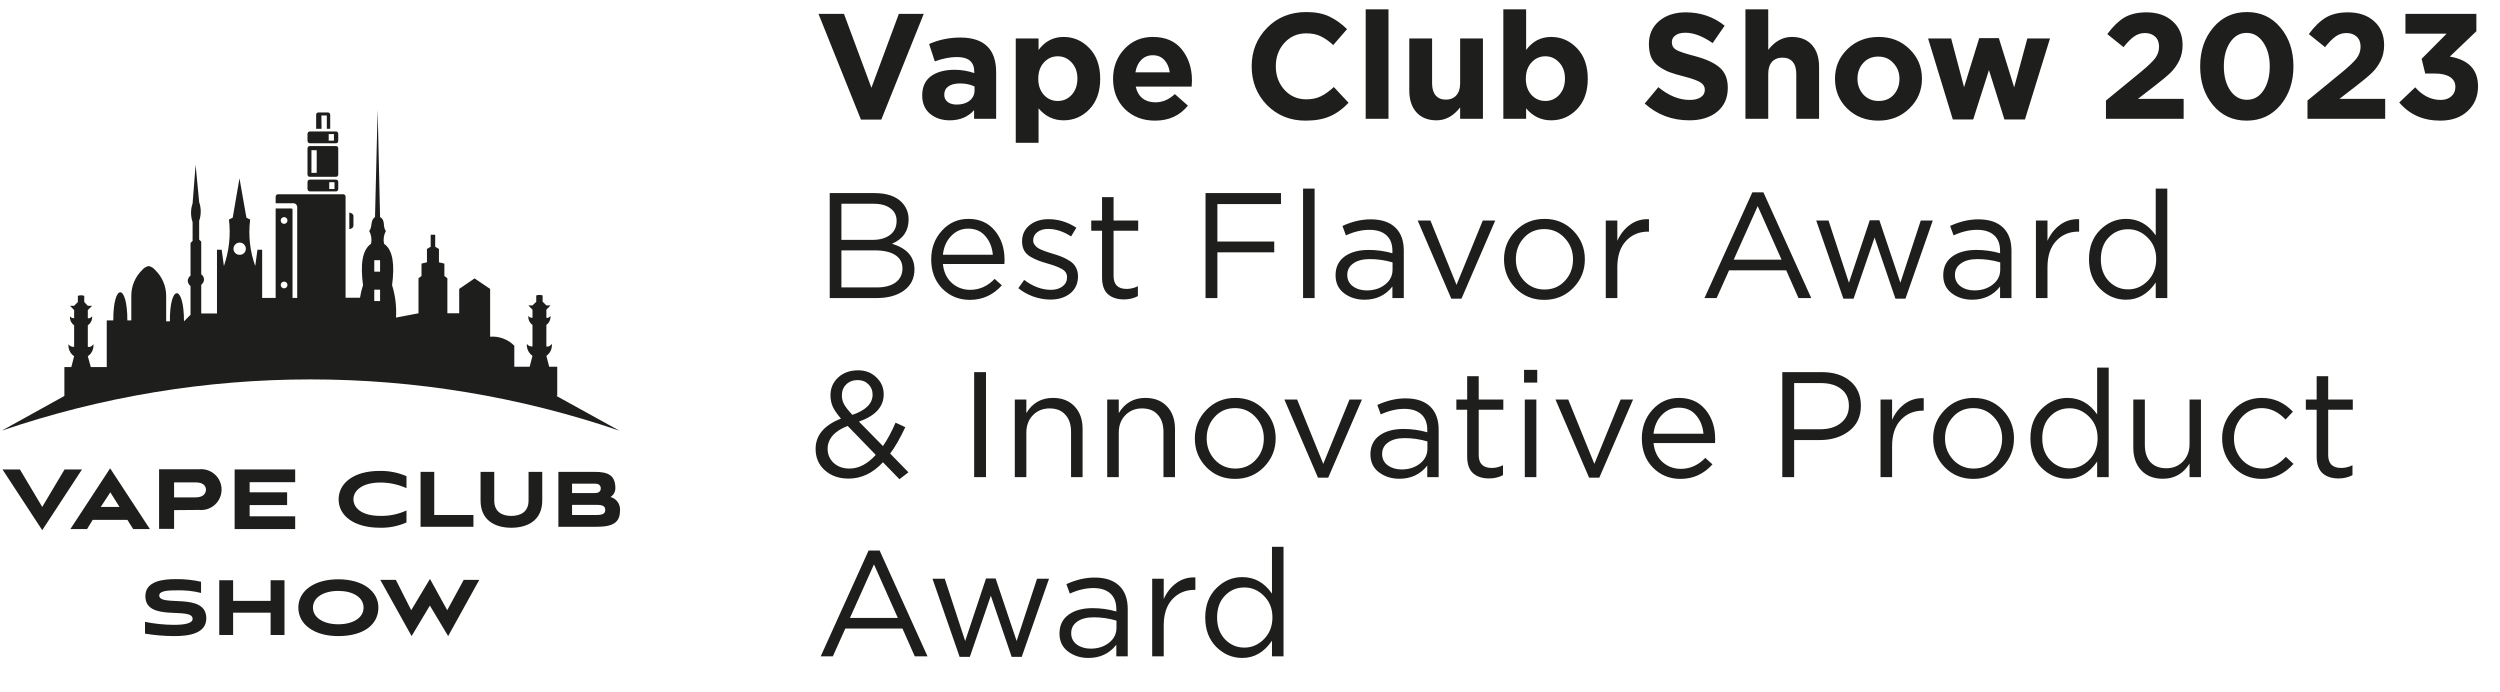
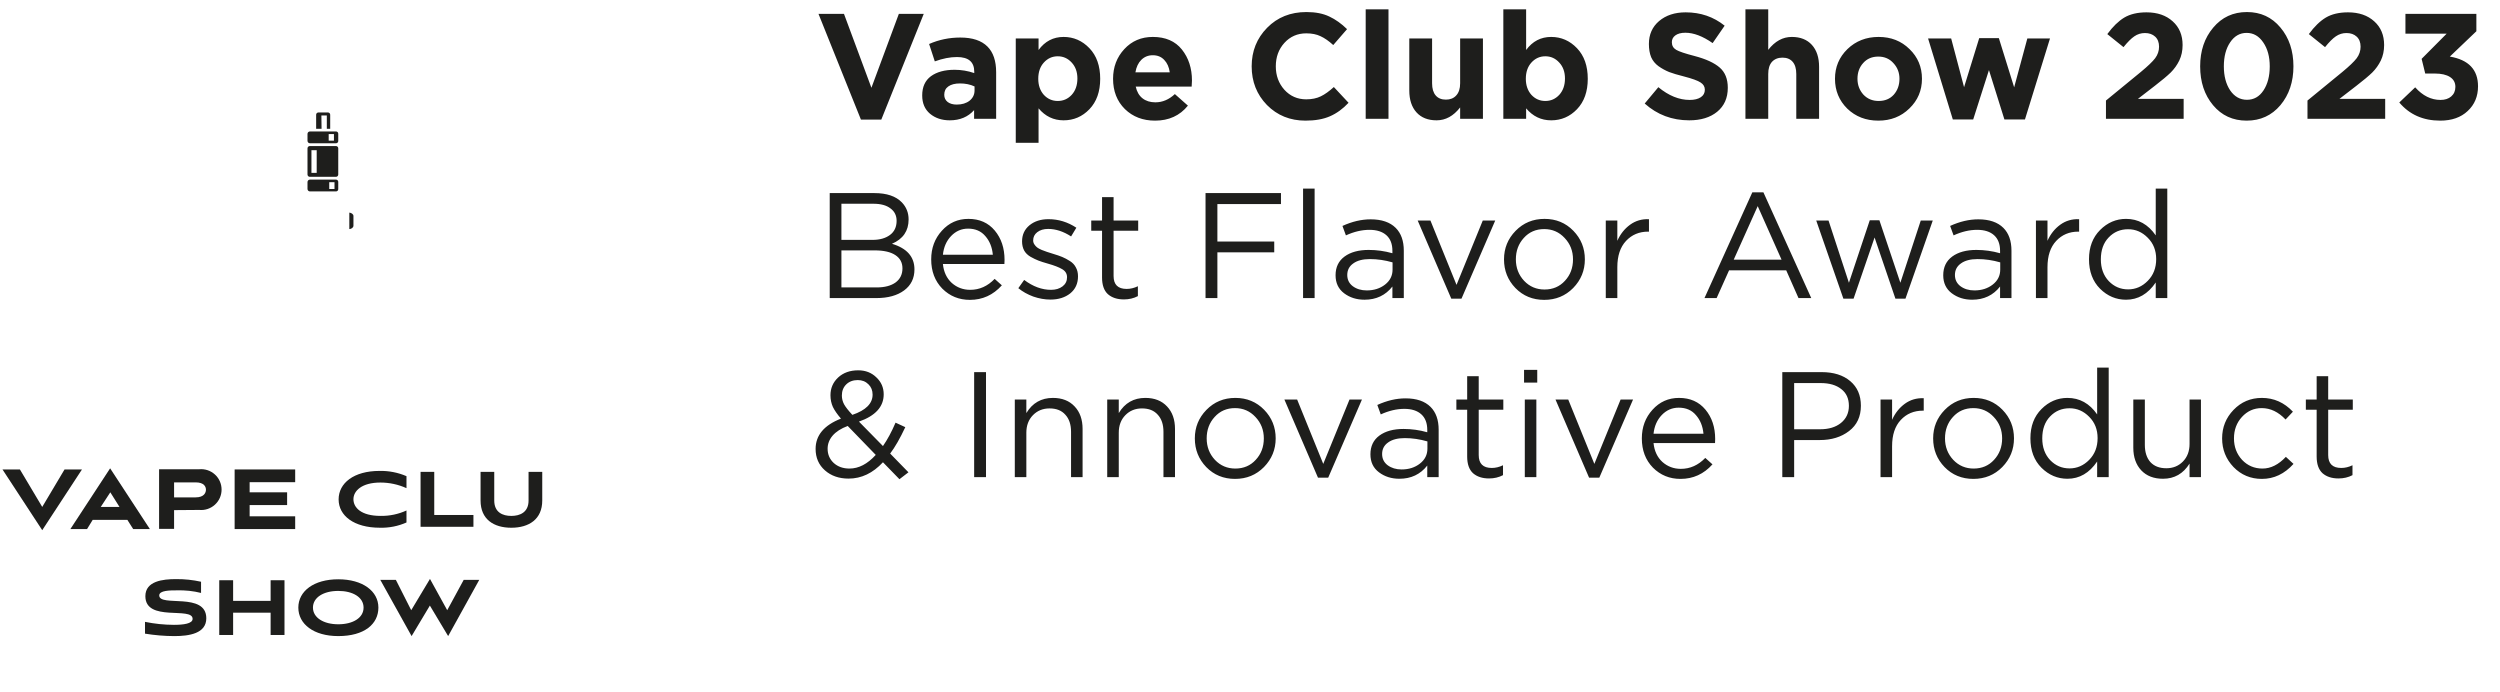
<svg xmlns="http://www.w3.org/2000/svg" width="177" height="49" viewBox="0 0 177 49" fill="none">
  <path d="M14.248 41.983C13.684 41.841 13.103 41.779 12.522 41.797C12.044 41.797 11.274 41.797 11.274 42.156C11.274 43.005 14.606 41.89 14.606 43.775C14.606 44.85 13.398 45.036 12.336 45.036C11.643 45.032 10.95 44.974 10.266 44.863V44.027C10.938 44.165 11.623 44.236 12.31 44.239C12.973 44.239 13.637 44.16 13.637 43.815C13.637 42.925 10.292 44.067 10.292 42.209C10.292 41.134 11.54 41.001 12.456 41.001C13.054 40.995 13.65 41.057 14.234 41.187V41.983H14.248Z" fill="#1E1E1C" />
  <path d="M19.16 44.957V43.378H16.505V44.957H15.523V41.081H16.505V42.542H19.16V41.081H20.142V44.957H19.16Z" fill="#1E1E1C" />
  <path d="M23.949 45.035C22.21 45.035 21.122 44.186 21.122 43.018C21.122 41.85 22.224 41.014 23.949 41.014C25.675 41.014 26.79 41.85 26.79 43.018C26.79 44.186 25.794 45.035 23.949 45.035ZM23.949 41.837C22.901 41.837 22.157 42.301 22.157 43.018C22.157 43.735 22.914 44.199 23.949 44.199C24.985 44.199 25.741 43.748 25.741 43.018C25.741 42.288 24.985 41.837 23.949 41.837Z" fill="#1E1E1C" />
  <path d="M30.468 42.819L29.141 45.035L26.924 41.053H28.026L29.114 43.203L30.442 40.987L31.663 43.203L32.831 41.053H33.932L31.729 45.035L30.402 42.819H30.468Z" fill="#1E1E1C" />
  <path d="M28.779 36.991C28.186 37.254 27.542 37.381 26.894 37.363C25.062 37.363 23.974 36.513 23.974 35.358C23.974 34.204 25.049 33.341 26.868 33.341C27.524 33.327 28.176 33.453 28.779 33.713V34.562C28.199 34.3 27.57 34.164 26.934 34.164C25.607 34.164 25.023 34.761 25.023 35.345C25.023 35.929 25.554 36.526 26.947 36.526C27.579 36.536 28.205 36.405 28.779 36.142V36.991Z" fill="#1E1E1C" />
  <path d="M29.776 37.297V33.408H30.745V36.461H33.519V37.297H29.776Z" fill="#1E1E1C" />
  <path d="M37.422 33.408H38.391V35.439C38.391 36.766 37.448 37.364 36.201 37.364C34.953 37.364 34.024 36.766 34.024 35.439V33.408H34.993V35.439C34.993 36.275 35.59 36.527 36.201 36.527C36.811 36.527 37.422 36.275 37.422 35.439V33.408Z" fill="#1E1E1C" />
-   <path d="M39.533 37.297V33.408H42.108C43.077 33.408 43.568 33.66 43.568 34.576C43.567 34.699 43.534 34.819 43.474 34.926C43.413 35.032 43.327 35.122 43.223 35.187C43.423 35.241 43.598 35.36 43.721 35.527C43.844 35.693 43.907 35.896 43.9 36.103C43.9 36.912 43.528 37.297 42.241 37.297H39.533ZM40.502 34.244V34.908H42.108C42.413 34.908 42.533 34.775 42.533 34.576C42.533 34.377 42.413 34.244 42.121 34.244H40.502ZM40.502 35.744V36.461H42.241C42.706 36.461 42.851 36.342 42.851 36.103C42.851 35.864 42.719 35.744 42.241 35.744H40.502Z" fill="#1E1E1C" />
  <path d="M0.176 33.237H1.41L2.99 35.891L4.569 33.237H5.804L2.99 37.537L0.176 33.237Z" fill="#1E1E1C" />
  <path d="M9.018 36.807H6.562L6.164 37.457H4.983L7.797 33.157L10.611 37.457H9.429L9.018 36.807ZM7.133 35.891H8.46L7.81 34.856L7.133 35.891Z" fill="#1E1E1C" />
  <path d="M12.325 36.117V37.444H11.263V33.223H14.103C14.304 33.204 14.506 33.227 14.698 33.29C14.889 33.354 15.065 33.457 15.214 33.592C15.364 33.728 15.483 33.893 15.565 34.078C15.646 34.262 15.688 34.461 15.688 34.663C15.688 34.865 15.646 35.064 15.565 35.249C15.483 35.433 15.364 35.598 15.214 35.734C15.065 35.87 14.889 35.972 14.698 36.036C14.506 36.1 14.304 36.123 14.103 36.103L12.325 36.117ZM12.325 34.152V35.214H13.851C14.461 35.214 14.581 34.869 14.581 34.67C14.581 34.471 14.461 34.152 13.851 34.152H12.325Z" fill="#1E1E1C" />
  <path d="M16.612 37.458V33.237H20.899V34.139H17.674V34.856H20.328V35.759H17.674V36.555H20.899V37.458H16.612Z" fill="#1E1E1C" />
-   <path d="M39.452 28.007V25.963H38.882L38.683 25.193C38.818 25.1 38.925 24.972 38.993 24.822C39.061 24.672 39.087 24.507 39.068 24.344C38.935 24.516 38.815 24.569 38.683 24.529V23.003C38.782 22.931 38.861 22.834 38.912 22.723C38.963 22.611 38.984 22.488 38.974 22.366C38.882 22.485 38.776 22.538 38.683 22.499V21.928L38.974 21.623H38.683L38.417 21.357V20.919C38.271 20.866 38.112 20.866 37.966 20.919V21.37L37.7 21.623H37.408L37.7 21.928V22.499C37.607 22.499 37.501 22.499 37.408 22.366C37.396 22.489 37.416 22.612 37.468 22.724C37.519 22.836 37.599 22.933 37.7 23.003V24.529C37.568 24.529 37.435 24.529 37.302 24.344C37.288 24.508 37.318 24.672 37.388 24.822C37.458 24.971 37.566 25.099 37.7 25.193L37.501 25.963H36.413V24.476C36.191 24.252 35.923 24.078 35.627 23.968C35.331 23.858 35.015 23.814 34.701 23.839V20.455L33.599 19.711L32.511 20.455V22.18H31.674V19.698L31.462 19.539V18.663L31.077 18.57V17.628L30.812 17.468V16.619H30.493V17.468L30.228 17.628V18.57L29.843 18.663V19.539L29.63 19.698V22.18L28.038 22.485C28.084 21.709 27.99 20.931 27.759 20.189C27.945 18.769 27.838 17.707 27.188 17.256C27.124 16.949 27.171 16.629 27.321 16.353C27.069 16.048 27.321 15.597 26.909 15.371L26.737 7.752L26.551 15.371C26.193 15.597 26.392 16.048 26.14 16.353C26.289 16.629 26.336 16.949 26.272 17.256C25.622 17.707 25.516 18.769 25.702 20.189C25.606 20.479 25.535 20.777 25.489 21.078H24.467V13.924C24.467 13.879 24.449 13.835 24.417 13.802C24.384 13.77 24.34 13.752 24.295 13.752H19.689C19.643 13.752 19.599 13.77 19.567 13.802C19.535 13.835 19.516 13.879 19.516 13.924V14.389H20.764C20.838 14.389 20.909 14.418 20.961 14.471C21.013 14.523 21.043 14.594 21.043 14.668V21.092H20.711V14.84C20.711 14.819 20.703 14.799 20.688 14.784C20.673 14.769 20.652 14.761 20.631 14.761H19.516V21.092H18.561V17.681H18.229L18.07 18.835C17.693 17.782 17.57 16.654 17.711 15.544L17.446 15.411L16.955 12.624L16.477 15.411L16.211 15.544C16.343 16.654 16.22 17.779 15.853 18.835L15.694 17.681H15.362V22.193H14.247V20.163C14.305 20.119 14.353 20.063 14.387 19.999C14.422 19.934 14.442 19.864 14.446 19.791C14.445 19.718 14.426 19.646 14.391 19.581C14.357 19.517 14.307 19.461 14.247 19.419V17.11L14.101 16.964V15.637C14.249 15.207 14.249 14.739 14.101 14.309L13.849 11.668L13.636 14.402C13.489 14.832 13.489 15.299 13.636 15.729V17.057L13.49 17.203V19.512C13.432 19.556 13.383 19.611 13.349 19.676C13.315 19.74 13.295 19.811 13.291 19.884C13.298 19.956 13.319 20.026 13.353 20.09C13.388 20.154 13.434 20.21 13.49 20.256V22.286L13.026 22.751C13.026 20.096 12.004 20.096 12.03 22.751H11.765V20.959C11.766 20.615 11.697 20.273 11.562 19.956C11.428 19.639 11.23 19.353 10.982 19.114C10.866 18.974 10.708 18.876 10.531 18.835C10.348 18.872 10.184 18.971 10.066 19.114C9.819 19.353 9.624 19.64 9.492 19.957C9.359 20.275 9.293 20.615 9.296 20.959V22.684H9.017C9.017 20.03 8.009 20.03 8.022 22.684H7.557V25.989H6.429L6.217 25.22C6.354 25.127 6.463 24.999 6.533 24.85C6.603 24.7 6.631 24.535 6.615 24.37C6.482 24.543 6.35 24.596 6.217 24.556V23.03C6.32 22.961 6.403 22.865 6.457 22.753C6.511 22.641 6.533 22.516 6.522 22.392C6.416 22.512 6.323 22.565 6.217 22.525V21.954L6.522 21.649H6.217L5.965 21.384V20.946C5.819 20.893 5.659 20.893 5.513 20.946V21.384L5.248 21.649H4.956L5.248 21.954V22.525C5.155 22.525 5.049 22.525 4.956 22.392C4.943 22.515 4.964 22.639 5.015 22.751C5.066 22.863 5.147 22.959 5.248 23.03V24.556C5.115 24.556 4.982 24.556 4.85 24.37C4.833 24.535 4.862 24.7 4.932 24.85C5.002 24.999 5.111 25.127 5.248 25.22L5.049 25.989H4.558V28.034L0.125 30.489C14.297 25.653 29.673 25.653 43.846 30.489L39.399 28.034L39.452 28.007ZM20.114 15.371C20.161 15.371 20.207 15.385 20.246 15.411C20.286 15.438 20.316 15.475 20.334 15.519C20.352 15.562 20.357 15.61 20.348 15.657C20.339 15.703 20.316 15.746 20.283 15.779C20.249 15.812 20.207 15.835 20.16 15.844C20.114 15.854 20.066 15.849 20.022 15.831C19.979 15.813 19.941 15.782 19.915 15.743C19.889 15.704 19.875 15.657 19.875 15.61C19.875 15.579 19.881 15.548 19.893 15.519C19.905 15.49 19.922 15.463 19.945 15.441C19.967 15.419 19.993 15.401 20.022 15.389C20.051 15.377 20.082 15.371 20.114 15.371ZM20.114 19.937C20.145 19.937 20.176 19.943 20.205 19.955C20.234 19.967 20.26 19.985 20.283 20.007C20.305 20.029 20.322 20.055 20.334 20.084C20.346 20.113 20.353 20.145 20.353 20.176C20.353 20.239 20.327 20.3 20.283 20.345C20.238 20.39 20.177 20.415 20.114 20.415C20.05 20.415 19.989 20.39 19.945 20.345C19.9 20.3 19.875 20.239 19.875 20.176C19.875 20.145 19.881 20.113 19.893 20.084C19.905 20.055 19.922 20.029 19.945 20.007C19.967 19.985 19.993 19.967 20.022 19.955C20.051 19.943 20.082 19.937 20.114 19.937ZM16.968 18.039C16.911 18.041 16.854 18.031 16.801 18.011C16.748 17.99 16.7 17.959 16.659 17.919C16.618 17.88 16.586 17.832 16.564 17.78C16.541 17.727 16.53 17.671 16.53 17.614C16.53 17.498 16.576 17.387 16.658 17.305C16.74 17.222 16.852 17.176 16.968 17.176C17.084 17.176 17.196 17.222 17.278 17.305C17.36 17.387 17.406 17.498 17.406 17.614C17.406 17.671 17.395 17.727 17.372 17.78C17.35 17.832 17.318 17.88 17.277 17.919C17.236 17.959 17.188 17.99 17.135 18.011C17.081 18.031 17.025 18.041 16.968 18.039ZM26.909 21.317H26.498V20.508H26.909V21.317ZM26.909 19.234H26.498V18.424H26.909V19.234Z" fill="#1E1E1C" />
  <path d="M25.024 15.98V15.29C25.024 15.158 24.865 15.065 24.732 15.052V16.219C24.865 16.219 25.024 16.113 25.024 15.98Z" fill="#1E1E1C" />
  <path d="M23.789 12.716H21.944C21.898 12.716 21.854 12.735 21.822 12.767C21.79 12.799 21.771 12.843 21.771 12.889V13.38C21.771 13.426 21.79 13.47 21.822 13.502C21.854 13.534 21.898 13.553 21.944 13.553H23.789C23.811 13.553 23.833 13.548 23.853 13.539C23.873 13.53 23.892 13.518 23.907 13.501C23.922 13.485 23.933 13.466 23.94 13.445C23.947 13.424 23.95 13.402 23.948 13.38V12.889C23.95 12.867 23.947 12.845 23.94 12.824C23.933 12.803 23.922 12.784 23.907 12.768C23.892 12.751 23.873 12.738 23.853 12.73C23.833 12.721 23.811 12.716 23.789 12.716ZM23.683 13.38H23.311V12.902H23.683V13.38Z" fill="#1E1E1C" />
  <path d="M22.754 8.176H23.139V9.117H23.378V8.123C23.378 8.08 23.361 8.04 23.331 8.01C23.301 7.98 23.261 7.963 23.218 7.963H22.529C22.489 7.967 22.452 7.985 22.425 8.014C22.398 8.044 22.383 8.083 22.383 8.123V9.117H22.767L22.754 8.176Z" fill="#1E1E1C" />
  <path d="M21.944 12.518H23.789C23.831 12.518 23.872 12.501 23.902 12.471C23.931 12.441 23.948 12.401 23.948 12.358V10.5C23.948 10.479 23.944 10.459 23.936 10.439C23.928 10.42 23.916 10.402 23.902 10.387C23.887 10.373 23.869 10.361 23.85 10.353C23.831 10.345 23.81 10.341 23.789 10.341H21.944C21.922 10.339 21.9 10.342 21.879 10.349C21.858 10.356 21.839 10.368 21.823 10.383C21.806 10.398 21.794 10.416 21.785 10.436C21.776 10.456 21.771 10.478 21.771 10.5V12.358C21.771 12.38 21.776 12.402 21.785 12.423C21.794 12.443 21.806 12.461 21.823 12.476C21.839 12.491 21.858 12.502 21.879 12.51C21.9 12.517 21.922 12.52 21.944 12.518ZM22.05 10.633H22.422V12.239H22.05V10.633Z" fill="#1E1E1C" />
  <path d="M21.944 10.143H23.789C23.811 10.143 23.833 10.138 23.853 10.13C23.873 10.121 23.892 10.108 23.907 10.092C23.922 10.075 23.933 10.056 23.94 10.035C23.947 10.014 23.95 9.992 23.948 9.97V9.479C23.95 9.457 23.947 9.435 23.94 9.414C23.933 9.393 23.922 9.374 23.907 9.358C23.892 9.342 23.873 9.329 23.853 9.32C23.833 9.311 23.811 9.307 23.789 9.307H21.944C21.898 9.307 21.854 9.325 21.822 9.357C21.79 9.39 21.771 9.433 21.771 9.479V9.97C21.771 10.016 21.79 10.06 21.822 10.092C21.854 10.125 21.898 10.143 21.944 10.143ZM23.271 9.492H23.643V9.957H23.271V9.492Z" fill="#1E1E1C" />
  <path d="M60.953 8.466L57.948 0.98H59.753L61.696 6.215L63.639 0.98H65.402L62.397 8.466H60.953ZM67.246 8.519C66.687 8.519 66.22 8.364 65.844 8.052C65.476 7.741 65.292 7.309 65.292 6.757C65.292 6.155 65.498 5.702 65.908 5.397C66.326 5.093 66.885 4.941 67.586 4.941C68.06 4.941 68.524 5.019 68.977 5.174V5.079C68.977 4.385 68.57 4.038 67.756 4.038C67.267 4.038 66.743 4.141 66.184 4.346L65.781 3.115C66.475 2.81 67.211 2.658 67.989 2.658C68.846 2.658 69.487 2.87 69.911 3.295C70.322 3.706 70.527 4.311 70.527 5.111V8.413H68.966V7.797C68.534 8.279 67.961 8.519 67.246 8.519ZM67.734 7.404C68.11 7.404 68.414 7.312 68.648 7.128C68.881 6.937 68.998 6.696 68.998 6.406V6.12C68.694 5.978 68.35 5.907 67.968 5.907C67.614 5.907 67.338 5.978 67.14 6.12C66.949 6.254 66.853 6.452 66.853 6.714C66.853 6.927 66.935 7.096 67.097 7.224C67.26 7.344 67.473 7.404 67.734 7.404ZM71.916 10.112V2.722H73.53V3.539C73.983 2.923 74.574 2.615 75.303 2.615C76.011 2.615 76.62 2.881 77.13 3.412C77.639 3.943 77.894 4.665 77.894 5.578C77.894 6.484 77.639 7.203 77.13 7.734C76.627 8.257 76.018 8.519 75.303 8.519C74.595 8.519 74.004 8.236 73.53 7.67V10.112H71.916ZM73.902 6.714C74.171 7.004 74.5 7.149 74.889 7.149C75.278 7.149 75.608 7.004 75.877 6.714C76.146 6.417 76.28 6.031 76.28 5.557C76.28 5.097 76.146 4.721 75.877 4.431C75.608 4.134 75.278 3.985 74.889 3.985C74.5 3.985 74.171 4.134 73.902 4.431C73.64 4.721 73.509 5.104 73.509 5.578C73.509 6.038 73.64 6.417 73.902 6.714ZM81.778 8.541C80.915 8.541 80.203 8.268 79.644 7.723C79.085 7.171 78.805 6.456 78.805 5.578C78.805 4.75 79.071 4.049 79.602 3.476C80.133 2.902 80.805 2.615 81.619 2.615C82.518 2.615 83.205 2.913 83.679 3.507C84.153 4.102 84.391 4.835 84.391 5.705C84.391 5.79 84.383 5.932 84.369 6.13H80.409C80.487 6.491 80.646 6.767 80.886 6.958C81.127 7.149 81.432 7.245 81.8 7.245C82.302 7.245 82.762 7.05 83.18 6.661L84.104 7.479C83.531 8.187 82.755 8.541 81.778 8.541ZM80.387 5.121H82.819C82.769 4.753 82.638 4.46 82.426 4.24C82.221 4.021 81.952 3.911 81.619 3.911C81.293 3.911 81.021 4.021 80.802 4.24C80.589 4.452 80.451 4.746 80.387 5.121ZM92.43 8.541C91.339 8.541 90.43 8.172 89.701 7.436C88.979 6.693 88.618 5.78 88.618 4.697C88.618 3.621 88.982 2.711 89.711 1.968C90.44 1.224 91.368 0.853 92.493 0.853C93.138 0.853 93.679 0.959 94.118 1.171C94.557 1.377 94.974 1.674 95.371 2.063L94.394 3.189C94.075 2.899 93.775 2.69 93.491 2.562C93.215 2.428 92.879 2.361 92.483 2.361C91.86 2.361 91.343 2.587 90.932 3.04C90.529 3.486 90.327 4.038 90.327 4.697C90.327 5.348 90.529 5.9 90.932 6.353C91.343 6.806 91.86 7.033 92.483 7.033C92.879 7.033 93.222 6.962 93.513 6.82C93.803 6.679 94.111 6.459 94.436 6.162L95.477 7.277C95.073 7.709 94.635 8.027 94.16 8.233C93.693 8.438 93.116 8.541 92.43 8.541ZM96.691 8.413V0.662H98.305V8.413H96.691ZM101.71 8.519C101.102 8.519 100.627 8.332 100.288 7.957C99.948 7.581 99.778 7.065 99.778 6.406V2.722H101.392V5.897C101.392 6.272 101.477 6.558 101.647 6.757C101.817 6.955 102.057 7.054 102.369 7.054C102.68 7.054 102.924 6.955 103.101 6.757C103.286 6.558 103.378 6.272 103.378 5.897V2.722H104.992V8.413H103.378V7.606C102.903 8.215 102.348 8.519 101.71 8.519ZM109.823 8.519C109.115 8.519 108.524 8.236 108.05 7.67V8.413H106.436V0.662H108.05V3.539C108.503 2.923 109.094 2.615 109.823 2.615C110.531 2.615 111.14 2.881 111.65 3.412C112.159 3.943 112.414 4.665 112.414 5.578C112.414 6.484 112.159 7.203 111.65 7.734C111.147 8.257 110.538 8.519 109.823 8.519ZM108.422 6.714C108.691 7.004 109.02 7.149 109.409 7.149C109.799 7.149 110.128 7.004 110.397 6.714C110.666 6.417 110.8 6.031 110.8 5.557C110.8 5.097 110.666 4.721 110.397 4.431C110.128 4.134 109.799 3.985 109.409 3.985C109.02 3.985 108.691 4.134 108.422 4.431C108.16 4.721 108.029 5.104 108.029 5.578C108.029 6.038 108.16 6.417 108.422 6.714ZM119.599 8.519C118.381 8.519 117.33 8.123 116.445 7.33L117.411 6.173C118.141 6.774 118.88 7.075 119.631 7.075C119.963 7.075 120.225 7.011 120.416 6.884C120.608 6.757 120.703 6.58 120.703 6.353C120.703 6.141 120.604 5.971 120.406 5.843C120.208 5.709 119.808 5.564 119.206 5.408C118.781 5.302 118.438 5.199 118.176 5.1C117.914 4.994 117.663 4.856 117.422 4.686C117.188 4.516 117.015 4.304 116.902 4.049C116.796 3.787 116.742 3.476 116.742 3.115C116.742 2.442 116.983 1.9 117.464 1.49C117.953 1.079 118.579 0.874 119.344 0.874C120.399 0.874 121.319 1.189 122.105 1.819L121.255 3.051C120.554 2.562 119.91 2.318 119.323 2.318C119.018 2.318 118.781 2.382 118.611 2.509C118.448 2.63 118.367 2.789 118.367 2.987C118.367 3.228 118.47 3.408 118.675 3.529C118.88 3.649 119.312 3.794 119.97 3.964C120.777 4.176 121.372 4.449 121.754 4.782C122.137 5.114 122.328 5.592 122.328 6.215C122.328 6.937 122.076 7.503 121.574 7.914C121.078 8.318 120.42 8.519 119.599 8.519ZM123.577 8.413V0.662H125.191V3.529C125.665 2.92 126.221 2.615 126.858 2.615C127.467 2.615 127.941 2.803 128.281 3.178C128.621 3.553 128.791 4.07 128.791 4.729V8.413H127.177V5.238C127.177 4.863 127.092 4.576 126.922 4.378C126.752 4.18 126.511 4.081 126.2 4.081C125.888 4.081 125.64 4.18 125.456 4.378C125.279 4.576 125.191 4.863 125.191 5.238V8.413H123.577ZM135.183 7.68C134.596 8.254 133.863 8.541 132.985 8.541C132.108 8.541 131.375 8.257 130.787 7.691C130.207 7.118 129.917 6.413 129.917 5.578C129.917 4.75 130.21 4.049 130.798 3.476C131.393 2.902 132.129 2.615 133.007 2.615C133.884 2.615 134.613 2.902 135.194 3.476C135.781 4.042 136.075 4.743 136.075 5.578C136.075 6.406 135.778 7.107 135.183 7.68ZM133.007 7.149C133.453 7.149 133.81 7.001 134.079 6.704C134.348 6.399 134.482 6.024 134.482 5.578C134.482 5.146 134.341 4.778 134.058 4.474C133.782 4.162 133.424 4.006 132.985 4.006C132.539 4.006 132.182 4.159 131.913 4.463C131.644 4.76 131.509 5.132 131.509 5.578C131.509 6.01 131.647 6.381 131.923 6.693C132.207 6.997 132.568 7.149 133.007 7.149ZM138.259 8.456L136.507 2.722H138.142L139.056 6.173L140.128 2.7H141.519L142.602 6.183L143.536 2.722H145.14L143.367 8.456H141.912L140.818 4.962L139.703 8.456H138.259ZM149.102 8.413V7.118L151.576 5.09C152.064 4.686 152.401 4.364 152.585 4.123C152.769 3.876 152.861 3.603 152.861 3.306C152.861 3.001 152.769 2.764 152.585 2.594C152.401 2.424 152.16 2.339 151.863 2.339C151.587 2.339 151.335 2.417 151.109 2.573C150.889 2.722 150.635 2.976 150.344 3.337L149.197 2.414C149.587 1.883 149.987 1.493 150.397 1.246C150.815 0.998 151.339 0.874 151.969 0.874C152.74 0.874 153.36 1.086 153.827 1.511C154.294 1.929 154.528 2.488 154.528 3.189C154.528 3.592 154.45 3.957 154.294 4.283C154.139 4.601 153.937 4.884 153.689 5.132C153.441 5.373 153.07 5.684 152.574 6.066L151.364 7.001H154.602V8.413H149.102ZM161.452 7.447C160.836 8.176 160.039 8.541 159.062 8.541C158.086 8.541 157.293 8.176 156.684 7.447C156.075 6.718 155.771 5.801 155.771 4.697C155.771 3.599 156.079 2.686 156.695 1.957C157.31 1.221 158.107 0.853 159.084 0.853C160.054 0.853 160.843 1.217 161.452 1.946C162.067 2.676 162.375 3.592 162.375 4.697C162.375 5.794 162.067 6.711 161.452 7.447ZM157.894 6.396C158.199 6.842 158.595 7.065 159.084 7.065C159.572 7.065 159.961 6.845 160.252 6.406C160.549 5.96 160.698 5.39 160.698 4.697C160.698 4.017 160.546 3.454 160.241 3.008C159.937 2.555 159.544 2.329 159.062 2.329C158.581 2.329 158.192 2.552 157.894 2.998C157.597 3.437 157.448 4.003 157.448 4.697C157.448 5.383 157.597 5.95 157.894 6.396ZM163.37 8.413V7.118L165.844 5.09C166.333 4.686 166.669 4.364 166.853 4.123C167.037 3.876 167.129 3.603 167.129 3.306C167.129 3.001 167.037 2.764 166.853 2.594C166.669 2.424 166.428 2.339 166.131 2.339C165.855 2.339 165.604 2.417 165.377 2.573C165.158 2.722 164.903 2.976 164.613 3.337L163.466 2.414C163.855 1.883 164.255 1.493 164.666 1.246C165.083 0.998 165.607 0.874 166.237 0.874C167.009 0.874 167.628 1.086 168.096 1.511C168.563 1.929 168.796 2.488 168.796 3.189C168.796 3.592 168.718 3.957 168.563 4.283C168.407 4.601 168.205 4.884 167.958 5.132C167.71 5.373 167.338 5.684 166.843 6.066L165.632 7.001H168.871V8.413H163.37ZM172.768 8.541C171.558 8.541 170.591 8.112 169.869 7.256L170.995 6.183C171.526 6.778 172.124 7.075 172.789 7.075C173.101 7.075 173.352 6.994 173.543 6.831C173.741 6.661 173.841 6.435 173.841 6.151C173.841 5.847 173.713 5.613 173.458 5.451C173.203 5.288 172.846 5.206 172.386 5.206H171.706L171.451 4.166L173.225 2.382H170.305V0.98H175.327V2.212L173.448 4.006C174.779 4.233 175.444 4.934 175.444 6.109C175.444 6.824 175.2 7.408 174.711 7.861C174.23 8.314 173.582 8.541 172.768 8.541Z" fill="#1E1E1C" />
  <path d="M58.744 21.104V13.671H61.908C62.779 13.671 63.427 13.89 63.852 14.329C64.17 14.662 64.329 15.065 64.329 15.54C64.329 16.346 63.937 16.92 63.151 17.26C64.213 17.578 64.743 18.183 64.743 19.075C64.743 19.705 64.499 20.201 64.011 20.562C63.522 20.923 62.868 21.104 62.046 21.104H58.744ZM59.572 16.984H61.77C62.287 16.984 62.701 16.867 63.013 16.633C63.324 16.4 63.48 16.067 63.48 15.635C63.48 15.26 63.335 14.966 63.044 14.754C62.761 14.534 62.358 14.425 61.834 14.425H59.572V16.984ZM59.572 20.35H62.068C62.634 20.35 63.08 20.233 63.406 19.999C63.731 19.759 63.894 19.426 63.894 19.001C63.894 18.59 63.724 18.276 63.384 18.056C63.052 17.837 62.563 17.727 61.919 17.727H59.572V20.35ZM66.758 18.693C66.814 19.252 67.023 19.698 67.384 20.031C67.752 20.357 68.188 20.52 68.69 20.52C69.348 20.52 69.925 20.261 70.421 19.744L70.931 20.201C70.315 20.888 69.561 21.231 68.669 21.231C67.897 21.231 67.246 20.965 66.715 20.435C66.191 19.897 65.929 19.206 65.929 18.364C65.929 17.564 66.181 16.888 66.683 16.336C67.186 15.777 67.812 15.497 68.563 15.497C69.348 15.497 69.971 15.773 70.431 16.325C70.892 16.877 71.122 17.571 71.122 18.406C71.122 18.513 71.118 18.608 71.111 18.693H66.758ZM66.758 18.035H70.293C70.244 17.504 70.067 17.065 69.763 16.718C69.465 16.364 69.058 16.187 68.541 16.187C68.074 16.187 67.674 16.361 67.342 16.707C67.009 17.054 66.814 17.497 66.758 18.035ZM74.369 21.21C73.972 21.21 73.569 21.139 73.158 20.997C72.755 20.849 72.401 20.651 72.097 20.403L72.511 19.819C73.133 20.286 73.767 20.52 74.411 20.52C74.744 20.52 75.016 20.438 75.229 20.275C75.441 20.113 75.547 19.897 75.547 19.628C75.547 19.38 75.431 19.189 75.197 19.054C74.971 18.92 74.631 18.789 74.178 18.661C73.902 18.583 73.682 18.513 73.519 18.449C73.356 18.385 73.172 18.297 72.967 18.183C72.762 18.063 72.61 17.915 72.511 17.738C72.412 17.553 72.362 17.337 72.362 17.09C72.362 16.623 72.535 16.244 72.882 15.954C73.236 15.663 73.686 15.518 74.231 15.518C74.939 15.518 75.597 15.72 76.206 16.123L75.834 16.739C75.289 16.385 74.748 16.208 74.21 16.208C73.891 16.208 73.633 16.286 73.434 16.442C73.243 16.591 73.148 16.785 73.148 17.026C73.148 17.125 73.176 17.217 73.233 17.302C73.289 17.387 73.353 17.458 73.424 17.515C73.495 17.571 73.604 17.631 73.753 17.695C73.909 17.759 74.032 17.805 74.125 17.833C74.217 17.861 74.362 17.907 74.56 17.971C74.822 18.049 75.038 18.123 75.208 18.194C75.377 18.265 75.558 18.36 75.749 18.481C75.94 18.601 76.082 18.753 76.174 18.937C76.273 19.114 76.323 19.323 76.323 19.564C76.323 20.073 76.138 20.477 75.77 20.774C75.402 21.065 74.935 21.21 74.369 21.21ZM79.575 21.199C79.1 21.199 78.722 21.075 78.439 20.827C78.162 20.573 78.025 20.18 78.025 19.649V16.336H77.26V15.614H78.025V13.957H78.842V15.614H80.584V16.336H78.842V19.543C78.842 20.151 79.15 20.456 79.766 20.456C80.035 20.456 80.3 20.392 80.562 20.265V20.965C80.265 21.121 79.936 21.199 79.575 21.199ZM85.352 21.104V13.671H90.693V14.446H86.191V17.1H90.216V17.865H86.191V21.104H85.352ZM92.257 21.104V13.352H93.075V21.104H92.257ZM96.607 21.22C96.048 21.22 95.567 21.068 95.163 20.764C94.76 20.459 94.558 20.035 94.558 19.489C94.558 18.916 94.77 18.474 95.195 18.162C95.62 17.851 96.189 17.695 96.904 17.695C97.471 17.695 98.03 17.773 98.582 17.929V17.759C98.582 17.277 98.441 16.909 98.157 16.654C97.874 16.4 97.474 16.272 96.958 16.272C96.42 16.272 95.864 16.403 95.29 16.665L95.046 15.996C95.726 15.685 96.391 15.529 97.043 15.529C97.821 15.529 98.412 15.731 98.816 16.134C99.198 16.516 99.389 17.054 99.389 17.748V21.104H98.582V20.286C98.094 20.909 97.435 21.22 96.607 21.22ZM96.766 20.562C97.276 20.562 97.708 20.424 98.062 20.148C98.416 19.872 98.593 19.518 98.593 19.086V18.576C98.055 18.421 97.52 18.343 96.989 18.343C96.487 18.343 96.094 18.445 95.811 18.651C95.528 18.849 95.386 19.121 95.386 19.468C95.386 19.801 95.517 20.067 95.779 20.265C96.048 20.463 96.377 20.562 96.766 20.562ZM102.751 21.146L100.372 15.614H101.275L103.122 20.169L104.98 15.614H105.862L103.473 21.146H102.751ZM111.38 20.392C110.827 20.951 110.144 21.231 109.33 21.231C108.516 21.231 107.837 20.951 107.291 20.392C106.753 19.833 106.484 19.157 106.484 18.364C106.484 17.578 106.757 16.906 107.302 16.346C107.854 15.78 108.537 15.497 109.351 15.497C110.166 15.497 110.845 15.777 111.39 16.336C111.935 16.895 112.208 17.571 112.208 18.364C112.208 19.15 111.932 19.826 111.38 20.392ZM109.351 20.498C109.939 20.498 110.42 20.293 110.796 19.882C111.178 19.472 111.369 18.966 111.369 18.364C111.369 17.769 111.171 17.263 110.774 16.846C110.385 16.428 109.904 16.219 109.33 16.219C108.743 16.219 108.261 16.428 107.886 16.846C107.511 17.256 107.323 17.762 107.323 18.364C107.323 18.959 107.518 19.465 107.907 19.882C108.297 20.293 108.778 20.498 109.351 20.498ZM113.689 21.104V15.614H114.507V17.047C114.719 16.573 115.02 16.194 115.409 15.911C115.798 15.628 116.244 15.497 116.747 15.518V16.4H116.683C116.053 16.4 115.533 16.619 115.122 17.058C114.712 17.497 114.507 18.116 114.507 18.916V21.104H113.689ZM120.677 21.104L124.064 13.618H124.85L128.237 21.104H127.334L126.464 19.139H122.418L121.537 21.104H120.677ZM122.747 18.385H126.134L124.446 14.594L122.747 18.385ZM130.511 21.146L128.589 15.614H129.46L130.904 20.02L132.38 15.593H133.06L134.546 20.02L135.99 15.614H136.84L134.907 21.146H134.196L132.72 16.814L131.233 21.146H130.511ZM139.63 21.22C139.071 21.22 138.59 21.068 138.186 20.764C137.783 20.459 137.581 20.035 137.581 19.489C137.581 18.916 137.793 18.474 138.218 18.162C138.643 17.851 139.213 17.695 139.928 17.695C140.494 17.695 141.053 17.773 141.605 17.929V17.759C141.605 17.277 141.464 16.909 141.181 16.654C140.897 16.4 140.497 16.272 139.981 16.272C139.443 16.272 138.887 16.403 138.314 16.665L138.069 15.996C138.749 15.685 139.414 15.529 140.066 15.529C140.844 15.529 141.435 15.731 141.839 16.134C142.221 16.516 142.412 17.054 142.412 17.748V21.104H141.605V20.286C141.117 20.909 140.458 21.22 139.63 21.22ZM139.79 20.562C140.299 20.562 140.731 20.424 141.085 20.148C141.439 19.872 141.616 19.518 141.616 19.086V18.576C141.078 18.421 140.543 18.343 140.013 18.343C139.51 18.343 139.117 18.445 138.834 18.651C138.551 18.849 138.409 19.121 138.409 19.468C138.409 19.801 138.54 20.067 138.802 20.265C139.071 20.463 139.4 20.562 139.79 20.562ZM144.144 21.104V15.614H144.962V17.047C145.174 16.573 145.475 16.194 145.864 15.911C146.254 15.628 146.7 15.497 147.202 15.518V16.4H147.139C146.509 16.4 145.988 16.619 145.578 17.058C145.167 17.497 144.962 18.116 144.962 18.916V21.104H144.144ZM150.524 21.22C149.823 21.22 149.21 20.962 148.687 20.445C148.163 19.921 147.901 19.224 147.901 18.353C147.901 17.497 148.163 16.807 148.687 16.283C149.21 15.759 149.823 15.497 150.524 15.497C151.387 15.497 152.088 15.886 152.626 16.665V13.352H153.444V21.104H152.626V19.999C152.074 20.813 151.373 21.22 150.524 21.22ZM150.672 20.488C151.203 20.488 151.667 20.286 152.063 19.882C152.46 19.479 152.658 18.966 152.658 18.343C152.658 17.734 152.46 17.231 152.063 16.835C151.667 16.431 151.203 16.23 150.672 16.23C150.12 16.23 149.66 16.424 149.292 16.814C148.924 17.196 148.74 17.713 148.74 18.364C148.74 18.994 148.927 19.507 149.302 19.904C149.678 20.293 150.134 20.488 150.672 20.488Z" fill="#1E1E1C" />
  <path d="M63.681 33.928L62.513 32.728C61.798 33.499 60.988 33.885 60.081 33.885C59.402 33.885 58.843 33.69 58.404 33.301C57.965 32.912 57.745 32.406 57.745 31.783C57.745 30.82 58.344 30.105 59.54 29.638C59.278 29.333 59.087 29.057 58.967 28.809C58.853 28.555 58.797 28.279 58.797 27.981C58.797 27.486 58.977 27.068 59.338 26.728C59.706 26.388 60.181 26.218 60.761 26.218C61.278 26.218 61.706 26.385 62.046 26.718C62.393 27.043 62.566 27.443 62.566 27.918C62.566 28.795 61.982 29.439 60.814 29.85L62.513 31.581C62.832 31.121 63.129 30.569 63.405 29.924L64.095 30.243C63.72 31.043 63.362 31.666 63.023 32.112L64.318 33.439L63.681 33.928ZM60.347 29.372C61.303 29.047 61.78 28.569 61.78 27.939C61.78 27.641 61.681 27.397 61.483 27.206C61.285 27.008 61.034 26.909 60.729 26.909C60.397 26.909 60.124 27.011 59.912 27.217C59.706 27.422 59.604 27.684 59.604 28.002C59.604 28.222 59.657 28.431 59.763 28.629C59.869 28.82 60.064 29.068 60.347 29.372ZM60.145 33.174C60.796 33.174 61.416 32.852 62.003 32.207L60.018 30.158C59.544 30.335 59.186 30.565 58.945 30.848C58.712 31.124 58.595 31.432 58.595 31.772C58.595 32.175 58.74 32.512 59.03 32.781C59.321 33.043 59.692 33.174 60.145 33.174ZM68.97 33.779V26.346H69.809V33.779H68.97ZM71.848 33.779V28.289H72.665V29.245C73.097 28.53 73.724 28.172 74.545 28.172C75.196 28.172 75.709 28.374 76.085 28.778C76.46 29.174 76.647 29.705 76.647 30.37V33.779H75.83V30.572C75.83 30.055 75.695 29.652 75.426 29.362C75.164 29.064 74.793 28.916 74.311 28.916C73.837 28.916 73.444 29.075 73.133 29.393C72.821 29.712 72.665 30.126 72.665 30.636V33.779H71.848ZM78.391 33.779V28.289H79.209V29.245C79.64 28.53 80.267 28.172 81.088 28.172C81.739 28.172 82.252 28.374 82.628 28.778C83.003 29.174 83.19 29.705 83.19 30.37V33.779H82.373V30.572C82.373 30.055 82.238 29.652 81.969 29.362C81.707 29.064 81.336 28.916 80.854 28.916C80.38 28.916 79.987 29.075 79.676 29.393C79.364 29.712 79.209 30.126 79.209 30.636V33.779H78.391ZM89.489 33.067C88.937 33.627 88.254 33.906 87.44 33.906C86.626 33.906 85.946 33.627 85.401 33.067C84.863 32.508 84.594 31.832 84.594 31.039C84.594 30.253 84.867 29.581 85.412 29.022C85.964 28.456 86.647 28.172 87.461 28.172C88.275 28.172 88.955 28.452 89.5 29.011C90.045 29.57 90.318 30.246 90.318 31.039C90.318 31.825 90.041 32.501 89.489 33.067ZM87.461 33.174C88.049 33.174 88.53 32.968 88.905 32.558C89.288 32.147 89.479 31.641 89.479 31.039C89.479 30.445 89.281 29.939 88.884 29.521C88.495 29.103 88.013 28.894 87.44 28.894C86.853 28.894 86.371 29.103 85.996 29.521C85.621 29.931 85.433 30.438 85.433 31.039C85.433 31.634 85.628 32.14 86.017 32.558C86.406 32.968 86.888 33.174 87.461 33.174ZM93.314 33.821L90.936 28.289H91.838L93.686 32.844L95.544 28.289H96.425L94.036 33.821H93.314ZM99.075 33.896C98.516 33.896 98.034 33.743 97.631 33.439C97.227 33.135 97.026 32.71 97.026 32.165C97.026 31.591 97.238 31.149 97.663 30.837C98.087 30.526 98.657 30.37 99.372 30.37C99.939 30.37 100.498 30.448 101.05 30.604V30.434C101.05 29.953 100.908 29.584 100.625 29.33C100.342 29.075 99.942 28.947 99.425 28.947C98.887 28.947 98.332 29.078 97.758 29.34L97.514 28.671C98.194 28.36 98.859 28.204 99.51 28.204C100.289 28.204 100.88 28.406 101.284 28.809C101.666 29.192 101.857 29.73 101.857 30.423V33.779H101.05V32.961C100.562 33.584 99.903 33.896 99.075 33.896ZM99.234 33.237C99.744 33.237 100.176 33.099 100.53 32.823C100.884 32.547 101.061 32.193 101.061 31.761V31.252C100.523 31.096 99.988 31.018 99.457 31.018C98.955 31.018 98.562 31.121 98.279 31.326C97.995 31.524 97.854 31.797 97.854 32.144C97.854 32.476 97.985 32.742 98.247 32.94C98.516 33.138 98.845 33.237 99.234 33.237ZM105.426 33.874C104.952 33.874 104.573 33.751 104.29 33.503C104.014 33.248 103.876 32.855 103.876 32.324V29.011H103.111V28.289H103.876V26.633H104.693V28.289H106.435V29.011H104.693V32.218C104.693 32.827 105.001 33.131 105.617 33.131C105.886 33.131 106.151 33.067 106.413 32.94V33.641C106.116 33.797 105.787 33.874 105.426 33.874ZM107.903 27.089V26.187H108.837V27.089H107.903ZM107.956 33.779V28.289H108.774V33.779H107.956ZM112.508 33.821L110.13 28.289H111.032L112.88 32.844L114.738 28.289H115.619L113.23 33.821H112.508ZM117.07 31.368C117.127 31.928 117.336 32.374 117.697 32.706C118.065 33.032 118.5 33.195 119.003 33.195C119.661 33.195 120.238 32.936 120.734 32.42L121.243 32.876C120.627 33.563 119.874 33.906 118.982 33.906C118.21 33.906 117.559 33.641 117.028 33.11C116.504 32.572 116.242 31.882 116.242 31.039C116.242 30.239 116.493 29.563 116.996 29.011C117.499 28.452 118.125 28.172 118.875 28.172C119.661 28.172 120.284 28.448 120.744 29C121.204 29.553 121.434 30.246 121.434 31.082C121.434 31.188 121.431 31.284 121.424 31.368H117.07ZM117.07 30.71H120.606C120.557 30.179 120.38 29.74 120.075 29.393C119.778 29.04 119.371 28.863 118.854 28.863C118.387 28.863 117.987 29.036 117.654 29.383C117.322 29.73 117.127 30.172 117.07 30.71ZM126.187 33.779V26.346H128.969C129.819 26.346 130.495 26.558 130.997 26.983C131.5 27.408 131.751 27.988 131.751 28.724C131.751 29.496 131.472 30.094 130.912 30.519C130.36 30.944 129.667 31.156 128.831 31.156H127.026V33.779H126.187ZM127.026 30.392H128.863C129.479 30.392 129.971 30.243 130.339 29.946C130.714 29.641 130.902 29.238 130.902 28.735C130.902 28.218 130.721 27.822 130.36 27.546C130.006 27.263 129.521 27.121 128.906 27.121H127.026V30.392ZM133.142 33.779V28.289H133.96V29.723C134.172 29.248 134.473 28.87 134.862 28.586C135.251 28.303 135.697 28.172 136.2 28.194V29.075H136.136C135.506 29.075 134.986 29.294 134.575 29.733C134.165 30.172 133.96 30.791 133.96 31.591V33.779H133.142ZM141.762 33.067C141.21 33.627 140.527 33.906 139.713 33.906C138.899 33.906 138.219 33.627 137.674 33.067C137.136 32.508 136.867 31.832 136.867 31.039C136.867 30.253 137.14 29.581 137.685 29.022C138.237 28.456 138.92 28.172 139.734 28.172C140.548 28.172 141.228 28.452 141.773 29.011C142.318 29.57 142.59 30.246 142.59 31.039C142.59 31.825 142.314 32.501 141.762 33.067ZM139.734 33.174C140.322 33.174 140.803 32.968 141.178 32.558C141.56 32.147 141.751 31.641 141.751 31.039C141.751 30.445 141.553 29.939 141.157 29.521C140.767 29.103 140.286 28.894 139.713 28.894C139.125 28.894 138.644 29.103 138.269 29.521C137.893 29.931 137.706 30.438 137.706 31.039C137.706 31.634 137.901 32.14 138.29 32.558C138.679 32.968 139.161 33.174 139.734 33.174ZM146.376 33.896C145.675 33.896 145.062 33.637 144.539 33.12C144.015 32.597 143.753 31.899 143.753 31.029C143.753 30.172 144.015 29.482 144.539 28.958C145.062 28.434 145.675 28.172 146.376 28.172C147.239 28.172 147.94 28.562 148.478 29.34V26.027H149.296V33.779H148.478V32.675C147.926 33.489 147.225 33.896 146.376 33.896ZM146.524 33.163C147.055 33.163 147.519 32.961 147.915 32.558C148.312 32.154 148.51 31.641 148.51 31.018C148.51 30.409 148.312 29.907 147.915 29.51C147.519 29.107 147.055 28.905 146.524 28.905C145.972 28.905 145.512 29.1 145.144 29.489C144.776 29.871 144.592 30.388 144.592 31.039C144.592 31.669 144.779 32.182 145.154 32.579C145.53 32.968 145.986 33.163 146.524 33.163ZM153.14 33.896C152.489 33.896 151.976 33.697 151.601 33.301C151.225 32.898 151.038 32.363 151.038 31.698V28.289H151.855V31.496C151.855 32.013 151.986 32.42 152.248 32.717C152.517 33.007 152.892 33.152 153.374 33.152C153.848 33.152 154.241 32.993 154.552 32.675C154.864 32.356 155.02 31.942 155.02 31.432V28.289H155.827V33.779H155.02V32.823C154.574 33.538 153.947 33.896 153.14 33.896ZM160.14 33.906C159.347 33.906 158.678 33.627 158.133 33.067C157.595 32.501 157.326 31.825 157.326 31.039C157.326 30.253 157.595 29.581 158.133 29.022C158.678 28.456 159.347 28.172 160.14 28.172C160.989 28.172 161.722 28.498 162.338 29.149L161.818 29.701C161.308 29.163 160.745 28.894 160.129 28.894C159.577 28.894 159.11 29.103 158.728 29.521C158.352 29.931 158.165 30.438 158.165 31.039C158.165 31.634 158.356 32.14 158.738 32.558C159.128 32.968 159.609 33.174 160.182 33.174C160.77 33.174 161.322 32.898 161.839 32.345L162.38 32.844C161.743 33.552 160.996 33.906 160.14 33.906ZM165.569 33.874C165.095 33.874 164.716 33.751 164.433 33.503C164.157 33.248 164.019 32.855 164.019 32.324V29.011H163.254V28.289H164.019V26.633H164.836V28.289H166.578V29.011H164.836V32.218C164.836 32.827 165.144 33.131 165.76 33.131C166.029 33.131 166.295 33.067 166.556 32.94V33.641C166.259 33.797 165.93 33.874 165.569 33.874Z" fill="#1E1E1C" />
-   <path d="M58.107 46.466L61.494 38.98H62.28L65.667 46.466H64.765L63.894 44.501H59.848L58.967 46.466H58.107ZM60.178 43.748H63.565L61.877 39.957L60.178 43.748ZM67.942 46.508L66.02 40.976H66.89L68.335 45.383L69.81 40.955H70.49L71.977 45.383L73.421 40.976H74.27L72.338 46.508H71.626L70.15 42.176L68.664 46.508H67.942ZM77.061 46.583C76.501 46.583 76.02 46.43 75.617 46.126C75.213 45.822 75.011 45.397 75.011 44.852C75.011 44.278 75.224 43.836 75.648 43.525C76.073 43.213 76.643 43.057 77.358 43.057C77.924 43.057 78.484 43.135 79.036 43.291V43.121C79.036 42.64 78.894 42.272 78.611 42.017C78.328 41.762 77.928 41.635 77.411 41.635C76.873 41.635 76.317 41.765 75.744 42.027L75.5 41.358C76.179 41.047 76.845 40.891 77.496 40.891C78.275 40.891 78.866 41.093 79.269 41.496C79.651 41.879 79.843 42.417 79.843 43.11V46.466H79.036V45.648C78.547 46.271 77.889 46.583 77.061 46.583ZM77.22 45.924C77.73 45.924 78.161 45.786 78.515 45.51C78.869 45.234 79.046 44.88 79.046 44.448V43.939C78.508 43.783 77.974 43.705 77.443 43.705C76.94 43.705 76.547 43.808 76.264 44.013C75.981 44.211 75.84 44.484 75.84 44.831C75.84 45.163 75.971 45.429 76.232 45.627C76.501 45.825 76.831 45.924 77.22 45.924ZM81.575 46.466V40.976H82.392V42.41C82.605 41.935 82.905 41.557 83.295 41.273C83.684 40.99 84.13 40.859 84.633 40.881V41.762H84.569C83.939 41.762 83.419 41.981 83.008 42.42C82.597 42.859 82.392 43.478 82.392 44.278V46.466H81.575ZM87.954 46.583C87.253 46.583 86.641 46.324 86.117 45.807C85.593 45.284 85.331 44.586 85.331 43.716C85.331 42.859 85.593 42.169 86.117 41.645C86.641 41.121 87.253 40.859 87.954 40.859C88.818 40.859 89.518 41.249 90.056 42.027V38.714H90.874V46.466H90.056V45.361C89.504 46.176 88.803 46.583 87.954 46.583ZM88.103 45.85C88.633 45.85 89.097 45.648 89.494 45.245C89.89 44.841 90.088 44.328 90.088 43.705C90.088 43.096 89.89 42.594 89.494 42.197C89.097 41.794 88.633 41.592 88.103 41.592C87.55 41.592 87.09 41.787 86.722 42.176C86.354 42.558 86.17 43.075 86.17 43.726C86.17 44.356 86.358 44.87 86.733 45.266C87.108 45.655 87.565 45.85 88.103 45.85Z" fill="#1E1E1C" />
</svg>